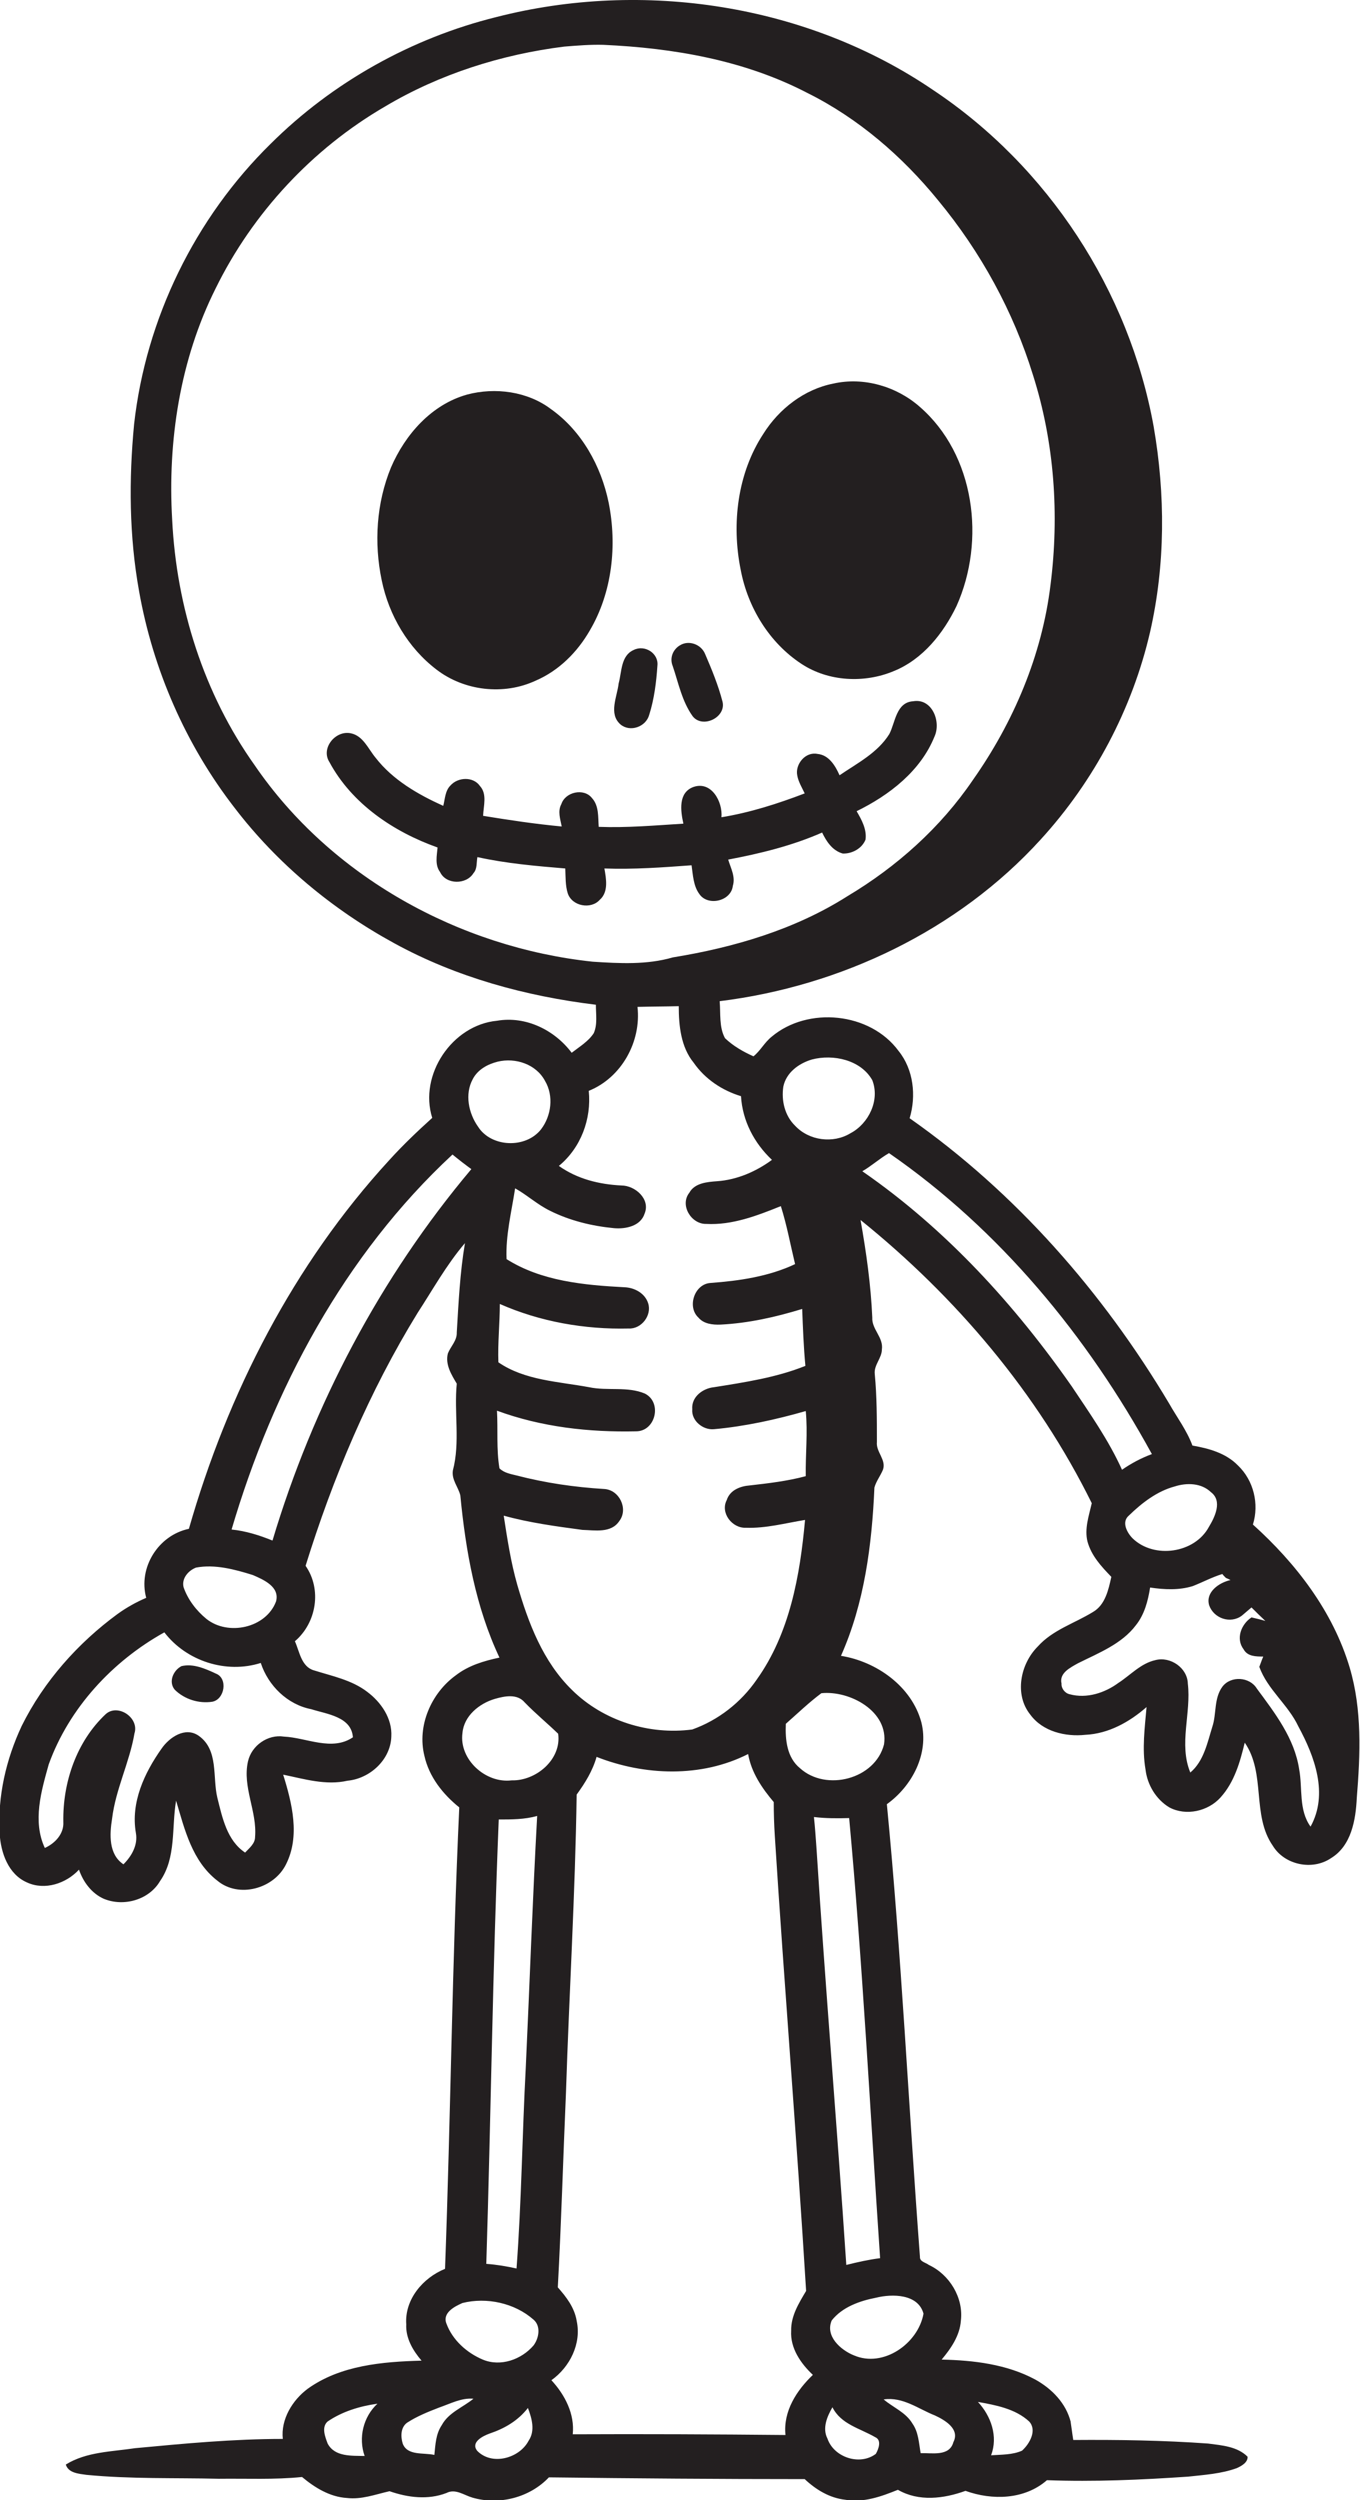
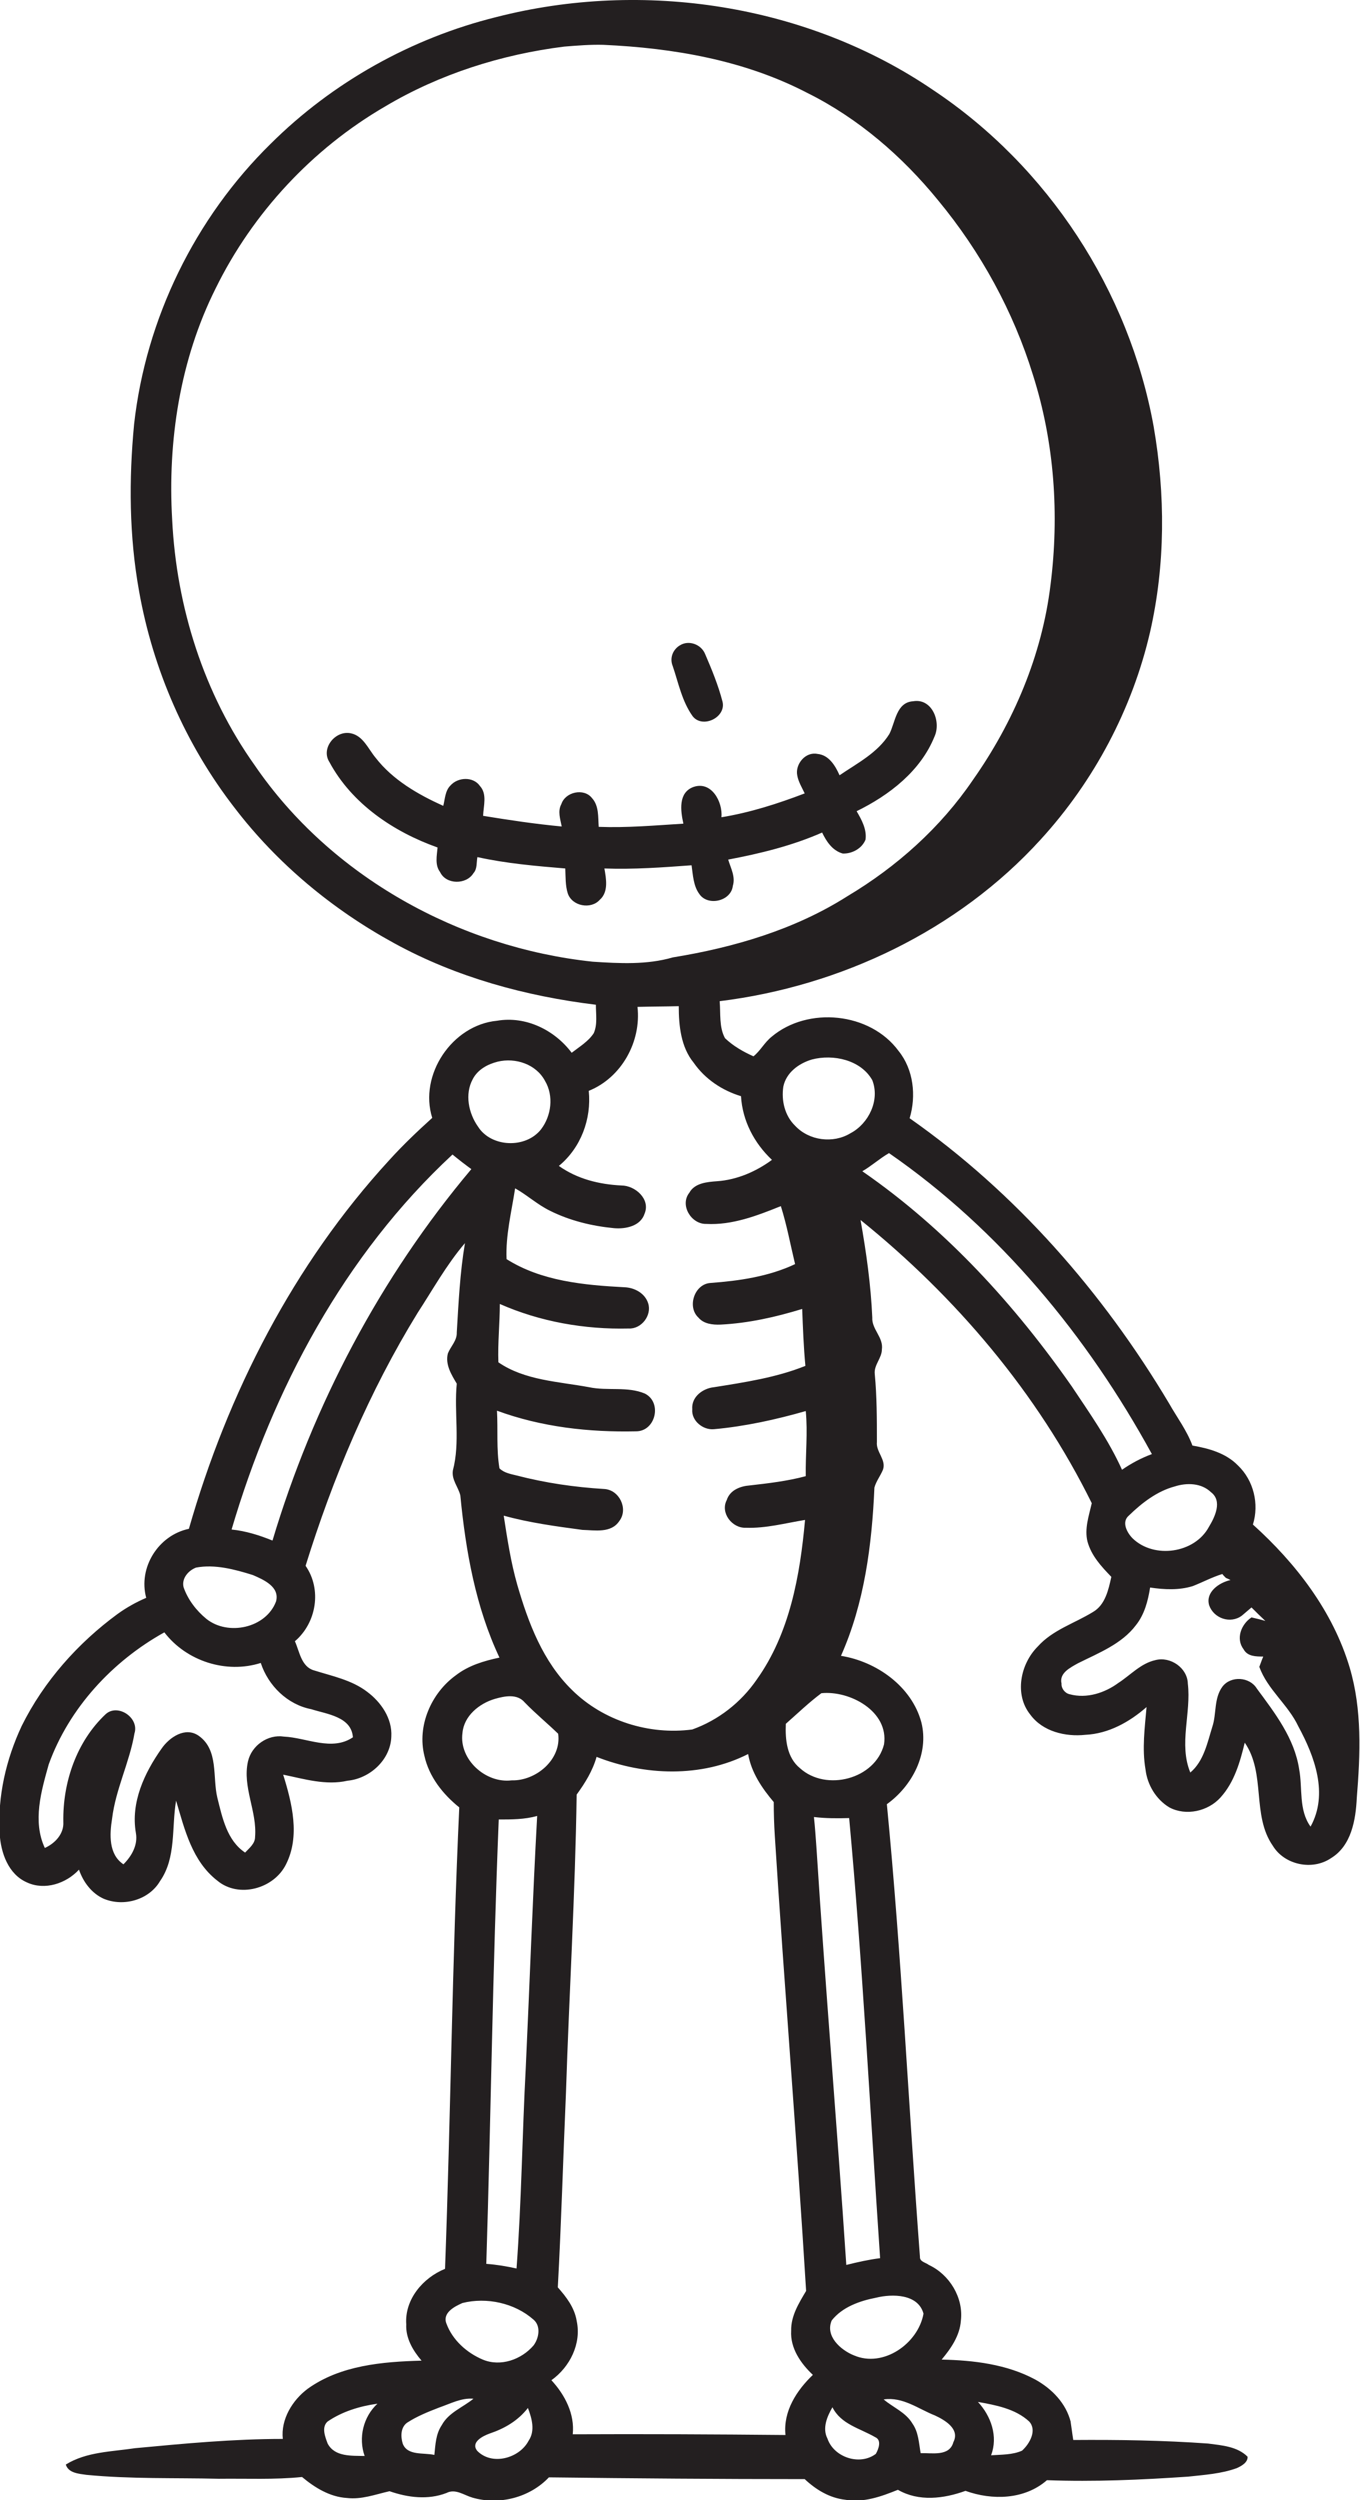
<svg xmlns="http://www.w3.org/2000/svg" version="1.1" id="Layer_1" x="0px" y="0px" viewBox="0 0 382.3 702.7" enable-background="new 0 0 382.3 702.7" xml:space="preserve">
  <g>
    <path fill="#231F20" d="M379.4,468.7c-4.7-15.8-15.1-29.3-27.2-40.2c1.8-5.8,0.2-12.4-4.2-16.6c-3.4-3.5-8.2-4.8-12.8-5.6   c-1.6-4.3-4.4-8-6.6-11.9c-18.6-31.2-43.1-59.2-72.9-80.1c1.9-6.3,1.1-13.7-3.1-18.9c-8-10.9-25.5-12.6-35.7-4   c-2,1.6-3.2,4-5.1,5.5c-2.9-1.3-5.7-2.9-8-5.1c-1.7-3.1-1.2-7-1.5-10.4c34-4.2,67-19.9,90.2-45.4c15-16.4,25.8-36.7,30.8-58.4   c4.3-18.9,4.3-38.6,1-57.7c-6.9-38.2-29.7-73.1-62-94.6C226.9,1.2,180.8-5.8,139.5,4.8c-23.8,5.9-46,18.3-63.4,35.6   C54.8,61.3,41,89.6,37.7,119.2c-1.5,15.6-1.4,31.5,1.4,47c3.9,22,13.1,43.1,26.8,60.8c12,15.7,27.5,28.6,44.9,38.1   c17.5,9.6,37,14.9,56.7,17.3c0,2.7,0.5,5.5-0.6,8c-1.5,2.3-4,3.8-6.2,5.5c-4.8-6.4-12.9-10.4-21-9c-12.6,1.2-22,15.2-18.2,27.3   c-4.2,3.8-8.3,7.7-12.1,11.9c-26.9,29.3-45.4,65.5-56.3,103.6c-8.6,1.8-14.3,10.9-12,19.4c-2.8,1.2-5.5,2.7-8,4.5   c-11.2,8.2-20.8,19-27,31.5c-4.4,9.4-6.8,19.8-6.2,30.2c0.3,5.4,2.4,11.5,7.7,13.8c5,2.3,11,0.3,14.6-3.6c1.2,3.5,3.6,6.7,7,8.2   c5.6,2.3,12.7,0.3,15.8-5c4.6-6.6,3.2-15.1,4.5-22.6c2.4,8.1,4.5,17,11.6,22.5c6,5,15.9,2.3,19.3-4.6c4-7.9,1.7-17.2-0.8-25.2   c5.9,1.2,12,3.1,18.1,1.7c6.3-0.6,12.1-5.9,12.3-12.4c0.3-5.1-2.9-9.7-6.8-12.6c-4.3-3.3-9.8-4.4-14.9-6c-3.6-1-4.1-5.3-5.4-8.2   c6.1-5.2,7.6-14.6,3-21.2c7.7-24.8,17.9-49,31.5-71.1c4.3-6.6,8.1-13.5,13.3-19.6c-1.4,8.3-1.8,16.7-2.3,25.1   c0.1,2.3-1.7,3.9-2.5,5.9c-0.8,3.1,1,6,2.5,8.5c-0.8,8.1,1,16.5-1.1,24.4c-0.4,2.6,1.5,4.6,2.1,7c1.5,15.6,4.3,31.4,11,45.6   c-4.3,0.9-8.7,2.2-12.3,5c-6.9,5-10.9,14.2-8.8,22.6c1.3,5.9,5.2,10.8,9.8,14.5c-2,43.2-2.4,86.5-4,129.7   c-6.2,2.5-11.4,8.6-10.9,15.6c-0.2,3.9,1.9,7.4,4.3,10.2c-11,0.3-22.8,1.3-32,7.9c-4.3,3.2-7.6,8.6-7,14.1   c-13.9,0-27.7,1.3-41.5,2.6c-6.6,1-13.7,1-19.5,4.6c0.7,2.4,3.7,2.6,5.8,2.9c12.4,1.2,24.8,0.8,37.2,1.1c7.8-0.1,15.6,0.3,23.4-0.5   c3.6,3,7.8,5.6,12.6,5.9c4.1,0.5,8-1,12-1.9c5.2,1.8,10.8,2.5,16,0.5c2.5-1.3,4.9,0.6,7.3,1.3c7.5,2.2,16.1,0,21.5-5.7   c23.9,0.3,47.9,0.5,71.9,0.5c3.2,3,7,5.3,11.4,5.8c5.1,0.9,10.1-0.9,14.8-2.8c5.9,3.4,12.9,2.5,19,0.3c7.5,2.7,16.6,2.5,22.9-3   c13.3,0.5,26.5-0.1,39.7-1c4.6-0.5,9.3-0.8,13.7-2.4c1.3-0.6,3.1-1.6,3-3.2c-2.9-2.9-7.3-3.2-11.1-3.7c-12.6-0.9-25.2-1.1-37.9-1   c-0.3-1.8-0.5-3.6-0.8-5.5l0.1,0.5c-1.3-5.3-5.3-9.4-10-12c-8-4.3-17.3-5.4-26.3-5.6c2.6-3.1,5.1-6.7,5.4-10.9   c0.8-6.5-3.2-13-9-15.7c-0.9-0.7-2.6-0.9-2.5-2.3c-3.2-42.4-5.2-84.9-9.3-127.2c7.1-5.1,11.9-14.2,9.7-23   c-2.7-10.1-12.6-17.1-22.6-18.7c6.6-14.8,8.7-31.2,9.4-47.3c0.5-1.8,1.7-3.3,2.4-5c1-2.8-2-5-1.7-7.8c0-6.4,0-12.8-0.6-19.1   c-0.3-2.5,2-4.5,2-6.9c0.5-3.4-2.9-5.7-2.7-9c-0.4-9.2-1.7-18.4-3.3-27.4c26.8,21.6,49.7,48.6,65,79.6c-0.8,3.5-2.1,7.2-1.2,10.8   c1.1,4,3.9,7,6.7,9.9c-0.8,3.6-1.7,7.9-5.2,9.9c-5.2,3.2-11.3,5-15.5,9.7c-4.9,4.9-6.6,13.5-2.1,19.1c3.5,4.8,9.9,6.3,15.5,5.7   c6.5-0.3,12.4-3.6,17.2-7.8c-0.5,5.8-1.3,11.7-0.3,17.5c0.5,4.3,2.9,8.4,6.7,10.7c4.7,2.5,10.9,1.1,14.4-2.8   c3.9-4.3,5.5-10,6.8-15.4c6,8.7,1.9,20.4,7.9,29c3.3,5.4,11.1,7,16.3,3.5c5.8-3.5,7-10.8,7.3-17C382.4,493,382.9,480.5,379.4,468.7   z M102.5,690.3c-3.6-0.1-8.4,0.3-10.4-3.5c-0.7-1.9-1.8-4.6,0-6.2c4.1-2.8,9-4.3,14-5C102.1,679.3,100.7,685.2,102.5,690.3z    M289.3,680.6c2.3,2.5,0.1,6.3-2,8.2c-2.7,1.2-5.8,1.1-8.7,1.3c2-5.3,0-11-3.7-15C279.9,676,285.4,677,289.3,680.6z M330.2,417.8   c3.4-1.1,7.5-1,10.2,1.6c3.3,2.5,1.1,7-0.6,9.8c-4,7.4-15.4,9-21.4,3.2c-1.6-1.6-3.2-4.6-1.1-6.4   C321,422.4,325.3,419.1,330.2,417.8z M166.6,270.3c-37.5-4-73.6-23.9-95-55.2c-14.3-20.1-22-44.5-23.2-69c-1.3-22.2,2.2-45,12.2-65   C71,59.9,87.8,41.8,108.3,29.9c15.3-9.1,32.7-14.6,50.3-16.8c3.7-0.3,7.4-0.6,11-0.5c19.7,0.9,39.6,4.3,57.3,13.5   c14.3,7.1,26.7,17.8,36.8,30.2c12,14.5,21.2,31.3,26.7,49.2c6,18.9,7.4,39.2,4.9,58.9c-2.4,19.8-10.4,38.6-21.8,54.8   c-9.1,13.4-21.4,24.4-35.3,32.7c-14.8,9.4-31.9,14.4-49.1,17.2C181.9,271.2,174.2,270.8,166.6,270.3z M55.1,440.6   c5.3-1,10.9,0.5,16,2.1c3,1.3,7.6,3.3,6.5,7.4c-2.8,7.5-13.5,9.8-19.6,4.9c-2.8-2.3-5.2-5.4-6.4-8.9C51,443.6,53,441.4,55.1,440.6z    M87.5,480.4c4.4,1.4,11.3,2.1,11.7,7.9c-5.9,4-13,0.1-19.4-0.2c-4.5-0.7-9.1,2.5-10.1,7c-1.6,7.2,2.6,14,2,21.2   c0,1.9-1.6,3.1-2.8,4.4c-5.1-3.4-6.4-9.8-7.8-15.4c-1.4-5.8,0.4-13.4-5.2-17.4c-3.8-2.7-8.3,0.4-10.5,3.6   c-4.8,6.8-8.7,15.1-7.2,23.7c0.6,3.4-1.2,6.5-3.5,8.8c-4.2-2.8-3.9-8.4-3.2-12.8c1-8.3,4.9-15.8,6.3-24c1.4-4.4-4.7-8.5-8.1-5.4   c-8.2,7.7-12.1,19.2-11.9,30.3c0.2,3.3-2.3,6-5.2,7.3c-3.5-7.5-1-16,1.1-23.5c5.7-15.8,17.9-29,32.5-37.1   c6.2,8.1,17.4,11.7,27.1,8.6C75.4,473.8,80.8,479.1,87.5,480.4z M76.6,433c-3.7-1.5-7.5-2.7-11.5-3.1   c11.6-39.4,31.7-77.2,62.1-105.4c1.7,1.4,3.5,2.8,5.3,4.1C106.9,359,88,394.9,76.6,433z M134.4,316.7c-2.7-3.8-3.8-9.2-1.5-13.4   c1.4-2.7,4.2-4.2,7-4.9c5-1.2,10.8,0.7,13.3,5.4c2.5,4.2,1.8,9.8-1.1,13.6C147.8,322.9,138.1,322.5,134.4,316.7z M140.4,412.7   c-0.9-5.4-0.4-10.8-0.7-16.2c12.5,4.6,25.9,6.1,39.1,5.8c5.5,0,7.4-8.1,2.5-10.6c-4.9-2.1-10.5-0.7-15.7-1.8   c-8.6-1.6-18.1-1.9-25.5-7c-0.2-5.5,0.4-10.9,0.4-16.4c11.3,5,23.9,7.2,36.2,6.9c3.6,0.2,6.6-3.7,5.5-7.1c-0.9-2.8-3.8-4.4-6.7-4.5   c-11.3-0.6-23.3-1.7-33.1-7.9c-0.3-6.7,1.4-13.3,2.4-19.9c3.4,1.9,6.3,4.6,9.8,6.3c5.6,2.8,11.8,4.3,18,4.9   c3.3,0.3,7.5-0.6,8.6-4.1c1.7-4.1-2.7-7.9-6.5-7.9c-6.2-0.3-12.4-1.8-17.6-5.5c6.2-5.1,9.2-13.2,8.4-21.1   c9.2-3.7,14.8-13.8,13.7-23.6c3.8-0.1,7.7-0.1,11.6-0.2c0,5.5,0.6,11.5,4.2,15.9c3.2,4.6,8,7.8,13.3,9.4c0.4,6.9,3.7,13.2,8.7,17.9   c-4.5,3.3-9.8,5.6-15.4,6c-2.8,0.2-6.3,0.5-7.8,3.2c-2.8,3.5,0.5,8.9,4.7,8.8c7.3,0.4,14.3-2.3,21-5c1.7,5.4,2.7,10.9,4,16.3   c-7.4,3.5-15.7,4.7-23.8,5.3c-4.5,0.3-6.6,6.7-3.4,9.7c1.5,1.8,4,2.1,6.3,2c7.8-0.4,15.4-2.1,22.9-4.4c0.2,5.3,0.4,10.7,0.9,16   c-8.2,3.3-17,4.6-25.7,6c-3.1,0.3-6.4,2.7-6.1,6.2c-0.3,3.2,3,5.9,6.1,5.6c8.8-0.8,17.4-2.7,25.8-5.1c0.6,6.1-0.1,12.2,0,18.3   c-5.2,1.4-10.5,2-15.7,2.6c-2.7,0.2-5.6,1.3-6.5,4.1c-1.9,3.6,1.5,8,5.4,7.8c5.6,0.2,11.1-1.3,16.6-2.2   c-1.4,15.6-4.3,31.9-13.6,44.9c-4.4,6.4-10.8,11.4-18.1,14c-12.1,1.6-25-2.4-33.8-11.1c-8.2-8-12.3-18.9-15.4-29.6   c-1.8-6.3-2.8-12.9-3.8-19.4c7.2,2,14.7,3,22.1,4c3.5,0.1,8.1,1,10.4-2.5c2.6-3.4,0-8.8-4.3-9c-8.3-0.5-16.5-1.7-24.6-3.8   C143.6,414.3,141.7,414,140.4,412.7z M124.2,681.6c-1.7,2.5-1.8,5.5-2.1,8.4c-3-0.7-7.6,0.3-8.9-3.2c-0.6-2-0.6-4.6,1.3-5.9   c2.8-1.8,5.8-3,8.9-4.2c3.2-1.1,6.3-2.8,9.7-2.5C130,676.7,126.1,678.1,124.2,681.6z M148.6,686c-2.6,5-10.4,7.1-14.5,2.8   c-1.8-2.4,1.6-4.1,3.5-4.8c4.2-1.4,8-3.6,10.8-7.2C149.5,679.7,150.5,683.2,148.6,686z M150,659.2c-3.4,4-9.3,6.1-14.3,4   c-4.5-1.9-8.5-5.5-10.2-10.1c-1.2-3,2.2-4.8,4.5-5.8c6.8-1.7,14.7,0,20,4.7C152.1,653.8,151.5,657.2,150,659.2z M136.7,636.3   c1.3-41.6,1.8-83.3,3.5-124.9c3.6,0,7.3,0,10.8-1c-1.3,23.5-2.1,47.1-3.2,70.6c-1,18.9-1.2,37.8-2.6,56.6   C142.5,637,139.6,636.5,136.7,636.3z M143.8,500.4c-7.3,0.9-14.8-5.9-13.8-13.3c0.4-4.8,4.7-8.3,9.1-9.6c2.8-0.8,6.3-1.5,8.4,1   c3,3.1,6.3,5.8,9.4,8.8C157.9,494.5,150.7,500.6,143.8,500.4z M220.8,684.4c-19.9-0.2-39.9-0.3-59.8-0.2c0.6-5.7-2.2-11.1-6-15.2   c5.2-3.7,8.5-10.3,7.1-16.7c-0.6-3.7-2.9-6.7-5.3-9.4c1-18.3,1.5-36.5,2.3-54.8c0.9-27.9,2.6-55.8,3-83.7c2.4-3.3,4.5-6.7,5.6-10.6   c13.5,5.3,29.4,5.9,42.6-0.8c0.9,5.2,3.9,9.6,7.2,13.5c0,3.2,0.1,6.3,0.3,9.5c2.7,42.6,6.2,85.2,8.8,127.9c-2,3.4-4.3,7-4.2,11.2   c-0.3,4.9,2.7,9.2,6.1,12.4C224,671.8,220.1,677.7,220.8,684.4z M228.8,510.7c3.3,0.4,6.6,0.4,9.9,0.3c3.8,41.2,5.9,82.4,8.7,123.7   c-3.2,0.4-6.3,1.1-9.5,1.9c-2.6-39.1-5.9-78.2-8.4-117.4C229.3,516.4,229.1,513.5,228.8,510.7z M246.2,689.7   c-4.5,3.4-11.8,1-13.6-4.3c-1.5-2.9-0.1-6.2,1.4-8.8c2.4,4.8,7.7,5.9,12,8.4C247.9,685.8,247,688.3,246.2,689.7z M262.8,678.9   c2.8,1.3,7.1,3.8,5.2,7.5c-1.1,4.1-6,3-9.2,3.1c-0.5-2.8-0.6-5.9-2.3-8.3c-1.9-3.2-5.4-4.5-8.1-6.8   C253.8,673.6,258.2,677.1,262.8,678.9z M259.6,650.3c-1.5,8.4-11.3,15.3-19.6,11.7c-3.7-1.5-8.1-5.4-6.2-9.8   c3-3.8,7.9-5.5,12.5-6.4C250.8,644.7,258.1,644.7,259.6,650.3z M248.5,490.3c-2.5,9.8-16.3,13.3-23.6,6.7c-3.7-3-4.2-8-4-12.5   c3.3-2.9,6.5-6,10-8.6C238.9,475.1,249.9,481,248.5,490.3z M239.1,318.5c-4.9,3-11.7,2.1-15.6-2.1c-2.9-2.8-3.9-7.1-3.3-11   c0.8-3.9,4.3-6.5,8-7.6c6-1.6,13.8,0.1,17,5.8C247.4,309.2,244.2,315.8,239.1,318.5z M301.3,389.7c-16.2-23.2-35.6-44.4-58.9-60.5   c2.6-1.5,4.9-3.6,7.5-5.1c31.1,21.5,55.8,51.5,73.9,84.6c-3,1.1-5.8,2.6-8.4,4.4C311.6,404.7,306.3,397.2,301.3,389.7z    M368.4,513.4c-3.4-4.7-2.2-10.8-3.2-16.1c-1.3-8.7-6.8-15.8-11.9-22.7c-2-3.3-7.3-3.7-9.7-0.5c-2.4,3.3-1.6,7.6-2.8,11.2   c-1.4,4.5-2.4,9.7-6.2,12.9c-3.3-8,0.3-16.7-0.7-25c-0.1-4.4-4.9-7.7-9.1-6.6c-4.1,0.9-7,4.2-10.4,6.4c-3.8,2.8-8.9,4.5-13.7,3.2   c-1.4-0.3-2.4-1.7-2.3-3c-0.7-3,2.5-4.5,4.6-5.7c5.8-2.9,12.3-5.4,16.3-10.7c2.4-3,3.4-6.8,4-10.6c4,0.6,8.1,0.8,12-0.4   c2.8-1.1,5.4-2.5,8.3-3.4c0.2,0.3,0.7,0.8,1,1.1c0.3,0.1,0.9,0.4,1.3,0.6c-3.2,0.7-7.1,3.4-6,7.1c1.3,3.7,6,5.3,9.2,2.9   c0.9-0.8,1.8-1.5,2.7-2.3c1.3,1.3,2.6,2.6,3.9,3.8c-1.3-0.4-2.6-0.7-3.9-1c-2.9,1.9-4.5,6-2.2,9c1.1,2,3.5,2,5.5,2l-0.4,1   c-0.2,0.5-0.5,1.4-0.7,1.9c2.3,6.4,8.1,10.6,11,16.8C369.5,493.6,373.5,504.2,368.4,513.4z" />
-     <path fill="#231F20" d="M225.3,186.6c7.6,5,17.7,5.5,26,2c8.1-3.3,13.9-10.6,17.6-18.3c8.2-18.3,5.2-42.5-10.4-56   c-6.5-5.7-15.7-8.4-24.2-6.5c-8.2,1.6-15.3,7.1-19.7,14.1c-7.3,11.1-9,25.3-6.4,38.2C210.2,170.8,216.3,180.7,225.3,186.6z" />
-     <path fill="#231F20" d="M122.7,188.2c7.8,6,18.9,7.3,27.9,3.1c6.5-2.8,11.7-8,15.2-14.1c6.3-10.7,7.7-23.9,5.3-35.9   c-2.1-10.3-7.6-20.2-16.2-26.3c-6.6-5-15.7-6.2-23.6-4.1c-10,2.8-17.4,11.2-21.4,20.5c-4.1,10-4.8,21.2-2.6,31.7   C109.3,172.9,114.7,182.1,122.7,188.2z" />
    <path fill="#231F20" d="M194.7,201.3c2.8,3.6,9.5,0.3,8.4-4.1c-1.2-4.6-3-9-4.9-13.4c-1.1-2.7-4.6-4-7.1-2.4c-2,1.2-2.9,3.6-2,5.8   C190.7,191.9,191.7,197.1,194.7,201.3z" />
-     <path fill="#231F20" d="M182.5,200.9c1.4-4.4,2-9.2,2.3-13.8c0.4-3.5-3.6-6-6.7-4.4c-3.6,1.6-3.3,6.1-4.2,9.4   c-0.4,3.7-2.9,8.5,0.5,11.5C177.1,205.9,181.6,204.3,182.5,200.9z" />
    <path fill="#231F20" d="M194.4,243.2c0.4,2.8,0.5,5.8,2.2,8.1c2.4,3.5,8.9,2,9.4-2.3c0.8-2.6-0.6-5-1.3-7.4c9-1.7,18-3.9,26.4-7.6   c1.2,2.5,2.9,5.1,5.8,5.9c2.6,0.1,5.4-1.4,6.4-3.9c0.4-2.9-1.1-5.6-2.5-8c9.2-4.5,18-11.3,21.9-21c1.9-4.2-0.7-10.8-6-9.9   c-4.8,0.3-5,5.9-6.7,9.2c-3.3,5.3-9,8.2-14,11.6c-1.2-2.7-3-5.7-6.2-6c-3.4-0.7-6.3,2.9-5.7,6c0.3,1.8,1.3,3.4,2.1,5.1   c-7.6,2.9-15.4,5.4-23.4,6.7c0.4-4.3-2.8-10.3-7.9-8.5c-4.3,1.6-3.6,6.7-2.8,10.3c-7.9,0.5-15.9,1.2-23.8,0.9   c-0.2-2.8,0.1-5.9-1.9-8.1c-2.3-2.9-7.5-1.7-8.6,1.7c-1.1,2-0.3,4.2,0.1,6.3c-7.4-0.7-14.8-1.8-22.1-3c0.1-2.8,1.2-6.1-0.9-8.4   c-1.9-2.7-6.2-2.5-8.3-0.1c-1.5,1.5-1.5,3.8-2,5.7c-7.1-3.2-14.2-7.3-19-13.5c-2.1-2.5-3.5-6.2-7-6.9c-4.3-0.9-8.5,4.2-6,8.1   c6.3,11.7,18,19.6,30.4,24c-0.2,2.3-0.8,4.9,0.7,6.9c1.7,3.6,7.4,3.6,9.4,0.3c1.1-1.2,0.8-3,1.1-4.5c8.1,1.8,16.4,2.5,24.7,3.2   c0.1,2.3,0,4.8,0.7,7c1.2,3.6,6.5,4.6,9,1.8c2.5-2.2,1.8-5.9,1.3-8.8C178.1,244.4,186.3,243.8,194.4,243.2z" />
-     <path fill="#231F20" d="M60.7,470.4c-3-1.4-6.4-2.9-9.7-2.1c-2.3,1.2-3.7,4.4-1.9,6.6c2.7,2.7,6.8,4,10.6,3.4   C63.2,477.6,64.1,471.7,60.7,470.4z" />
  </g>
</svg>